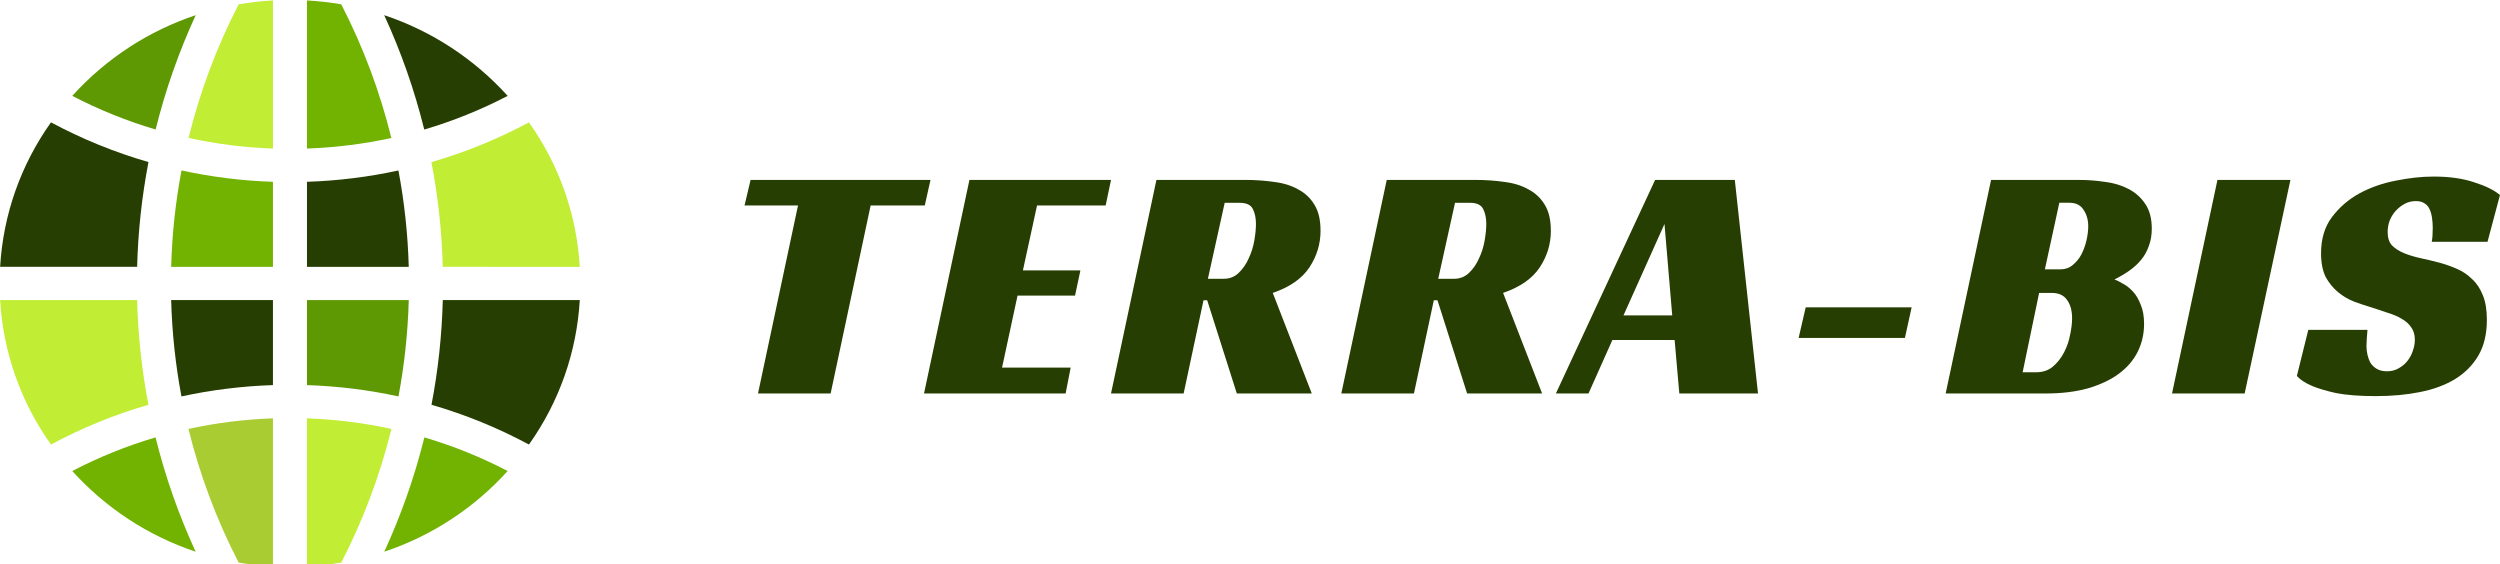
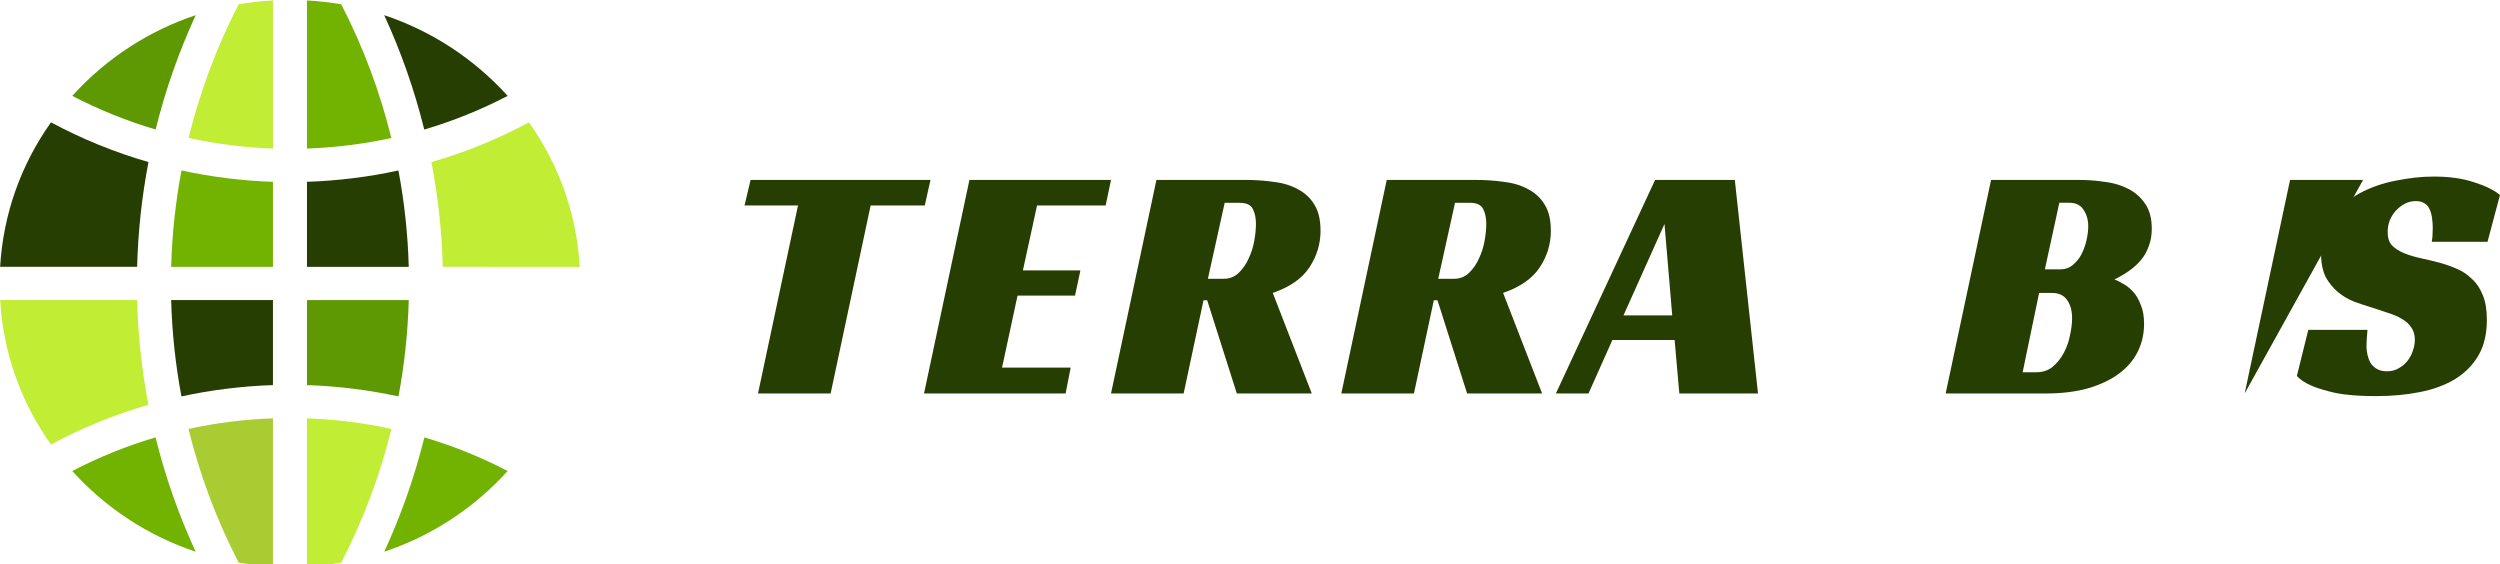
<svg xmlns="http://www.w3.org/2000/svg" xmlns:ns1="http://www.inkscape.org/namespaces/inkscape" xmlns:ns2="http://sodipodi.sourceforge.net/DTD/sodipodi-0.dtd" width="99.478mm" height="22.458mm" viewBox="0 0 99.478 22.458" version="1.1" id="svg8" ns1:version="0.92.4 (5da689c313, 2019-01-14)" ns2:docname="logo-terra-bis.svg">
  <defs id="defs2" />
  <ns2:namedview id="base" pagecolor="#ffffff" bordercolor="#666666" borderopacity="1.0" ns1:pageopacity="0.0" ns1:pageshadow="2" ns1:zoom="2.8018066" ns1:cx="175.0997" ns1:cy="13.359928" ns1:document-units="mm" ns1:current-layer="layer1" showgrid="false" ns1:window-width="1920" ns1:window-height="1017" ns1:window-x="-8" ns1:window-y="-8" ns1:window-maximized="1" />
  <g ns1:label="Layer 1" ns1:groupmode="layer" id="layer1" transform="translate(-50.047,-121.729)">
    <g id="layer1-7" transform="translate(46.87,-150.812)">
      <g transform="matrix(0.17,0,0,0.166,34.552,260.277)" id="g1106">
        <g id="g1014" transform="matrix(0.265,0,0,0.265,-184.53,73.983)" style="fill:#c1ed34;fill-opacity:1">
          <g id="g1012" style="fill:#c1ed34;fill-opacity:1">
            <path d="m 210.687,3.529 c -19.39,38.496 -34.205,79.047 -44.25,120.851 24.382,5.454 49.322,8.691 74.537,9.61 V 0 c -10.222,0.587 -20.331,1.764 -30.287,3.529 z" id="path1010" style="fill:#c1ed34;fill-opacity:1" ns1:connector-curvature="0" />
          </g>
        </g>
        <g id="g1020" transform="matrix(0.265,0,0,0.265,-184.53,73.983)" style="fill:#263e01;fill-opacity:1">
          <g id="g1018" style="fill:#263e01;fill-opacity:1">
            <path d="m 351.802,153.811 c -26.452,5.892 -53.455,9.317 -80.775,10.236 v 76.927 h 89.899 c -0.783,-29.348 -3.837,-58.493 -9.124,-87.163 z" id="path1016" style="fill:#263e01;fill-opacity:1" ns1:connector-curvature="0" />
          </g>
        </g>
        <g id="g1026" transform="matrix(0.265,0,0,0.265,-184.53,73.983)" style="fill:#72b201;fill-opacity:1">
          <g id="g1024" style="fill:#72b201;fill-opacity:1">
            <path d="M 301.305,3.528 C 291.352,1.764 281.245,0.587 271.026,0 v 133.982 c 25.21,-0.909 50.121,-4.112 74.525,-9.566 C 335.502,82.593 320.678,42.007 301.305,3.528 Z" id="path1022" style="fill:#72b201;fill-opacity:1" ns1:connector-curvature="0" />
          </g>
        </g>
        <g id="g1032" transform="matrix(0.265,0,0,0.265,-184.53,73.983)" style="fill:#c1ed34;fill-opacity:1">
          <g id="g1030" style="fill:#c1ed34;fill-opacity:1">
            <path d="M 271.026,378.018 V 512 c 10.224,-0.587 20.335,-1.765 30.292,-3.53 18.851,-37.396 33.989,-77.839 44.316,-120.868 -24.43,-5.465 -49.369,-8.674 -74.608,-9.584 z" id="path1028" style="fill:#c1ed34;fill-opacity:1" ns1:connector-curvature="0" />
          </g>
        </g>
        <g id="g1038" transform="matrix(0.265,0,0,0.265,-184.53,73.983)" style="fill:#263e01;fill-opacity:1">
          <g id="g1036" style="fill:#263e01;fill-opacity:1">
-             <path d="m 390.991,271.026 c -0.8,31.883 -4.138,63.573 -9.976,94.722 29.881,8.867 58.626,20.866 86.083,35.959 C 493.762,363.25 509.284,318.351 512,271.026 Z" id="path1034" style="fill:#263e01;fill-opacity:1" ns1:connector-curvature="0" />
-           </g>
+             </g>
        </g>
        <g id="g1044" transform="matrix(0.265,0,0,0.265,-184.53,73.983)" style="fill:#a8cc31;fill-opacity:1">
          <g id="g1042" style="fill:#a8cc31;fill-opacity:1">
            <path d="m 166.366,387.602 c 9.711,40.459 24.266,81.093 44.316,120.867 9.957,1.766 20.069,2.943 30.292,3.53 V 378.018 c -25.238,0.91 -50.178,4.119 -74.608,9.584 z" id="path1040" style="fill:#a8cc31;fill-opacity:1" ns1:connector-curvature="0" />
          </g>
        </g>
        <g id="g1050" transform="matrix(0.265,0,0,0.265,-184.53,73.983)" style="fill:#72b201;fill-opacity:1">
          <g id="g1048" style="fill:#72b201;fill-opacity:1">
            <path d="m 160.202,153.781 c -5.281,28.657 -8.346,57.801 -9.126,87.193 h 89.898 v -76.912 c -27.323,-0.927 -54.351,-4.393 -80.772,-10.281 z" id="path1046" style="fill:#72b201;fill-opacity:1" ns1:connector-curvature="0" />
          </g>
        </g>
        <g id="g1056" transform="matrix(0.265,0,0,0.265,-184.53,73.983)" style="fill:#263e01;fill-opacity:1">
          <g id="g1054" style="fill:#263e01;fill-opacity:1">
            <path d="M 44.904,110.29 C 18.239,148.747 2.717,193.648 0,240.974 h 121.014 c 0.805,-31.951 4.169,-63.631 10.021,-94.756 -29.837,-8.844 -58.708,-20.863 -86.131,-35.928 z" id="path1052" style="fill:#263e01;fill-opacity:1" ns1:connector-curvature="0" />
          </g>
        </g>
        <g id="g1062" transform="matrix(0.265,0,0,0.265,-184.53,73.983)" style="fill:#72b201;fill-opacity:1">
          <g id="g1060" style="fill:#72b201;fill-opacity:1">
            <path d="m 137.291,395.246 c -25.02,7.582 -49.506,17.574 -73.575,30.426 29.115,32.907 66.19,58.343 108.996,72.994 -14.995,-33.307 -26.854,-67.897 -35.421,-103.42 z" id="path1058" style="fill:#72b201;fill-opacity:1" ns1:connector-curvature="0" />
          </g>
        </g>
        <g id="g1068" transform="matrix(0.265,0,0,0.265,-184.53,73.983)" style="fill:#5e9903;fill-opacity:1">
          <g id="g1066" style="fill:#5e9903;fill-opacity:1">
            <path d="m 63.725,86.318 c 23.547,12.564 48.209,22.737 73.636,30.43 8.566,-35.485 20.409,-70.106 35.4,-103.431 C 131.79,27.331 94.167,51.915 63.725,86.318 Z" id="path1064" style="fill:#5e9903;fill-opacity:1" ns1:connector-curvature="0" />
          </g>
        </g>
        <g id="g1074" transform="matrix(0.265,0,0,0.265,-184.53,73.983)" style="fill:#c1ed34;fill-opacity:1">
          <g id="g1072" style="fill:#c1ed34;fill-opacity:1">
            <path d="M 121.009,271.026 H 0 c 2.717,47.325 18.238,92.224 44.902,130.681 27.428,-15.076 56.17,-27.082 86.084,-35.959 -5.839,-31.149 -9.177,-62.839 -9.977,-94.722 z" id="path1070" style="fill:#c1ed34;fill-opacity:1" ns1:connector-curvature="0" />
          </g>
        </g>
        <g id="g1080" transform="matrix(0.265,0,0,0.265,-184.53,73.983)" style="fill:#263e01;fill-opacity:1">
          <g id="g1078" style="fill:#263e01;fill-opacity:1">
            <path d="m 339.232,13.316 c 14.979,33.322 26.819,67.969 35.388,103.466 25.584,-7.746 50.055,-17.847 73.664,-30.453 C 419.092,53.335 381.97,27.933 339.232,13.316 Z" id="path1076" style="fill:#263e01;fill-opacity:1" ns1:connector-curvature="0" />
          </g>
        </g>
        <g id="g1086" transform="matrix(0.265,0,0,0.265,-184.53,73.983)" style="fill:#72b201;fill-opacity:1">
          <g id="g1084" style="fill:#72b201;fill-opacity:1">
            <path d="m 374.71,395.246 c -8.564,35.509 -20.421,70.099 -35.421,103.42 42.814,-14.654 79.887,-40.094 108.996,-72.994 -23.069,-12.318 -47.462,-22.513 -73.575,-30.426 z" id="path1082" style="fill:#72b201;fill-opacity:1" ns1:connector-curvature="0" />
          </g>
        </g>
        <g id="g1092" transform="matrix(0.265,0,0,0.265,-184.53,73.983)" style="fill:#263e01;fill-opacity:1">
          <g id="g1090" style="fill:#263e01;fill-opacity:1">
            <path d="m 151.069,271.026 c 0.774,29.337 3.816,58.495 9.084,87.173 26.467,-5.899 53.484,-9.327 80.821,-10.246 v -76.927 z" id="path1088" style="fill:#263e01;fill-opacity:1" ns1:connector-curvature="0" />
          </g>
        </g>
        <g id="g1098" transform="matrix(0.265,0,0,0.265,-184.53,73.983)" style="fill:#c1ed34;fill-opacity:1">
          <g id="g1096" style="fill:#c1ed34;fill-opacity:1">
            <path d="m 467.098,110.293 c -26.887,14.779 -55.599,26.917 -86.146,35.977 5.858,31.136 9.227,62.807 10.034,94.704 H 512 C 509.283,193.649 493.762,148.75 467.098,110.293 Z" id="path1094" style="fill:#c1ed34;fill-opacity:1" ns1:connector-curvature="0" />
          </g>
        </g>
        <g id="g1104" transform="matrix(0.265,0,0,0.265,-184.53,73.983)">
          <g id="g1102">
            <path d="m 271.026,271.026 v 76.927 c 27.336,0.919 54.354,4.347 80.821,10.246 5.268,-28.678 8.31,-57.836 9.084,-87.173 z" id="path1100" style="fill:#5e9903;fill-opacity:1" ns1:connector-curvature="0" />
          </g>
        </g>
      </g>
      <g id="g1769">
        <path d="m 39.975,280.717 h -2.154 l -1.592,7.48 h -2.89 l 1.592,-7.48 h -2.128 l 0.241,-1.017 h 7.159 z" style="font-style:normal;font-variant:normal;font-weight:normal;font-stretch:normal;font-size:13.382px;line-height:1.25;font-family:'Racing Sans One';-inkscape-font-specification:'Racing Sans One';text-align:center;letter-spacing:0.697px;word-spacing:0px;text-anchor:middle;fill:#263e01;fill-opacity:1;stroke:none;stroke-width:0.139" id="path1732" ns1:connector-curvature="0" />
        <path d="m 41.752,279.7 h 5.634 l -0.214,1.017 h -2.73 l -0.562,2.583 h 2.288 l -0.214,1.004 h -2.288 l -0.616,2.864 h 2.73 l -0.201,1.03 h -5.634 z" style="font-style:normal;font-variant:normal;font-weight:normal;font-stretch:normal;font-size:13.382px;line-height:1.25;font-family:'Racing Sans One';-inkscape-font-specification:'Racing Sans One';text-align:center;letter-spacing:0.697px;word-spacing:0px;text-anchor:middle;fill:#263e01;fill-opacity:1;stroke:none;stroke-width:0.139" id="path1734" ns1:connector-curvature="0" />
        <path d="m 55.723,281.72 q 0,0.79 -0.442,1.459 -0.442,0.669 -1.459,1.017 l 1.552,4.001 H 52.391 l -1.178,-3.707 h -0.147 l -0.79,3.707 h -2.89 l 1.807,-8.497 h 3.519 q 0.616,0 1.164,0.08 0.549,0.067 0.95,0.294 0.415,0.214 0.656,0.616 0.241,0.388 0.241,1.03 z m -3.854,1.914 q 0.348,0 0.589,-0.227 0.254,-0.241 0.401,-0.575 0.161,-0.335 0.227,-0.709 0.067,-0.388 0.067,-0.669 0,-0.348 -0.12,-0.589 -0.12,-0.254 -0.522,-0.254 h -0.602 l -0.669,3.024 z" style="font-style:normal;font-variant:normal;font-weight:normal;font-stretch:normal;font-size:13.382px;line-height:1.25;font-family:'Racing Sans One';-inkscape-font-specification:'Racing Sans One';text-align:center;letter-spacing:0.697px;word-spacing:0px;text-anchor:middle;fill:#263e01;fill-opacity:1;stroke:none;stroke-width:0.139" id="path1736" ns1:connector-curvature="0" />
        <path d="m 64.888,281.72 q 0,0.79 -0.442,1.459 -0.442,0.669 -1.459,1.017 l 1.552,4.001 h -2.984 l -1.178,-3.707 h -0.147 l -0.79,3.707 h -2.89 l 1.807,-8.497 h 3.519 q 0.616,0 1.164,0.08 0.549,0.067 0.95,0.294 0.415,0.214 0.656,0.616 0.241,0.388 0.241,1.03 z m -3.854,1.914 q 0.348,0 0.589,-0.227 0.254,-0.241 0.401,-0.575 0.161,-0.335 0.227,-0.709 0.067,-0.388 0.067,-0.669 0,-0.348 -0.12,-0.589 -0.12,-0.254 -0.522,-0.254 h -0.602 l -0.669,3.024 z" style="font-style:normal;font-variant:normal;font-weight:normal;font-stretch:normal;font-size:13.382px;line-height:1.25;font-family:'Racing Sans One';-inkscape-font-specification:'Racing Sans One';text-align:center;letter-spacing:0.697px;word-spacing:0px;text-anchor:middle;fill:#263e01;fill-opacity:1;stroke:none;stroke-width:0.139" id="path1738" ns1:connector-curvature="0" />
        <path d="m 73.13,288.197 h -3.131 l -0.187,-2.128 h -2.476 l -0.95,2.128 h -1.298 l 3.948,-8.497 h 3.171 z m -5.353,-3.105 h 1.94 L 69.409,281.453 Z" style="font-style:normal;font-variant:normal;font-weight:normal;font-stretch:normal;font-size:13.382px;line-height:1.25;font-family:'Racing Sans One';-inkscape-font-specification:'Racing Sans One';text-align:center;letter-spacing:0.697px;word-spacing:0px;text-anchor:middle;fill:#263e01;fill-opacity:1;stroke:none;stroke-width:0.139" id="path1740" ns1:connector-curvature="0" />
-         <path d="m 75.028,284.771 h 4.215 l -0.268,1.218 h -4.229 z" style="font-style:normal;font-variant:normal;font-weight:normal;font-stretch:normal;font-size:13.382px;line-height:1.25;font-family:'Racing Sans One';-inkscape-font-specification:'Racing Sans One';text-align:center;letter-spacing:0.697px;word-spacing:0px;text-anchor:middle;fill:#263e01;fill-opacity:1;stroke:none;stroke-width:0.139" id="path1742" ns1:connector-curvature="0" />
        <path d="m 88.799,281.64 q 0,0.388 -0.12,0.696 -0.107,0.308 -0.308,0.549 -0.201,0.241 -0.468,0.428 -0.268,0.187 -0.589,0.348 0.147,0.053 0.348,0.174 0.201,0.107 0.388,0.308 0.187,0.201 0.308,0.522 0.134,0.308 0.134,0.763 0,0.602 -0.254,1.111 -0.254,0.509 -0.763,0.883 -0.495,0.361 -1.231,0.575 -0.723,0.201 -1.673,0.201 h -3.974 l 1.807,-8.497 h 3.519 q 0.522,0 1.03,0.08 0.522,0.067 0.923,0.281 0.415,0.214 0.669,0.602 0.254,0.375 0.254,0.977 z m -3.64,1.619 q 0.294,0 0.495,-0.174 0.214,-0.174 0.348,-0.428 0.134,-0.268 0.201,-0.562 0.067,-0.308 0.067,-0.549 0,-0.388 -0.187,-0.656 -0.174,-0.281 -0.562,-0.281 h -0.401 l -0.575,2.65 z m -0.963,4.095 q 0.401,0 0.669,-0.227 0.268,-0.227 0.442,-0.562 0.174,-0.335 0.241,-0.696 0.08,-0.375 0.08,-0.656 0,-0.468 -0.201,-0.736 -0.187,-0.281 -0.616,-0.281 h -0.495 l -0.656,3.158 z" style="font-style:normal;font-variant:normal;font-weight:normal;font-stretch:normal;font-size:13.382px;line-height:1.25;font-family:'Racing Sans One';-inkscape-font-specification:'Racing Sans One';text-align:center;letter-spacing:0.697px;word-spacing:0px;text-anchor:middle;fill:#263e01;fill-opacity:1;stroke:none;stroke-width:0.139" id="path1744" ns1:connector-curvature="0" />
-         <path d="m 92.495,288.197 h -2.89 l 1.807,-8.497 h 2.904 z" style="font-style:normal;font-variant:normal;font-weight:normal;font-stretch:normal;font-size:13.382px;line-height:1.25;font-family:'Racing Sans One';-inkscape-font-specification:'Racing Sans One';text-align:center;letter-spacing:0.697px;word-spacing:0px;text-anchor:middle;fill:#263e01;fill-opacity:1;stroke:none;stroke-width:0.139" id="path1746" ns1:connector-curvature="0" />
+         <path d="m 92.495,288.197 l 1.807,-8.497 h 2.904 z" style="font-style:normal;font-variant:normal;font-weight:normal;font-stretch:normal;font-size:13.382px;line-height:1.25;font-family:'Racing Sans One';-inkscape-font-specification:'Racing Sans One';text-align:center;letter-spacing:0.697px;word-spacing:0px;text-anchor:middle;fill:#263e01;fill-opacity:1;stroke:none;stroke-width:0.139" id="path1746" ns1:connector-curvature="0" />
        <path d="m 99.939,282.162 q 0.04,-0.201 0.04,-0.549 0,-0.201 -0.027,-0.388 -0.027,-0.201 -0.094,-0.348 -0.067,-0.161 -0.201,-0.241 -0.134,-0.094 -0.348,-0.094 -0.241,0 -0.442,0.107 -0.201,0.107 -0.361,0.281 -0.147,0.161 -0.241,0.388 -0.08,0.214 -0.08,0.455 0,0.348 0.174,0.535 0.187,0.187 0.482,0.308 0.294,0.12 0.669,0.201 0.375,0.08 0.776,0.187 0.335,0.094 0.669,0.241 0.335,0.147 0.589,0.401 0.268,0.241 0.428,0.642 0.161,0.388 0.161,0.977 0,0.843 -0.335,1.418 -0.335,0.575 -0.923,0.937 -0.589,0.361 -1.405,0.522 -0.803,0.161 -1.753,0.161 -0.963,0 -1.579,-0.12 -0.602,-0.134 -0.95,-0.281 -0.415,-0.174 -0.616,-0.401 l 0.455,-1.833 h 2.355 q -0.013,0.12 -0.027,0.335 -0.013,0.201 -0.013,0.321 0,0.161 0.04,0.335 0.04,0.174 0.12,0.321 0.094,0.147 0.254,0.241 0.161,0.094 0.401,0.094 0.268,0 0.468,-0.12 0.214,-0.12 0.348,-0.294 0.147,-0.187 0.214,-0.401 0.08,-0.227 0.08,-0.442 0,-0.294 -0.147,-0.495 -0.134,-0.201 -0.375,-0.335 -0.241,-0.147 -0.562,-0.241 -0.308,-0.107 -0.642,-0.214 -0.321,-0.094 -0.682,-0.227 -0.348,-0.134 -0.642,-0.375 -0.294,-0.241 -0.495,-0.602 -0.187,-0.375 -0.187,-0.95 0,-0.856 0.428,-1.432 0.442,-0.589 1.097,-0.95 0.669,-0.361 1.459,-0.509 0.79,-0.161 1.499,-0.161 0.937,0 1.606,0.227 0.682,0.214 1.03,0.508 l -0.495,1.86 z" style="font-style:normal;font-variant:normal;font-weight:normal;font-stretch:normal;font-size:13.382px;line-height:1.25;font-family:'Racing Sans One';-inkscape-font-specification:'Racing Sans One';text-align:center;letter-spacing:0.697px;word-spacing:0px;text-anchor:middle;fill:#263e01;fill-opacity:1;stroke:none;stroke-width:0.139" id="path1748" ns1:connector-curvature="0" />
      </g>
    </g>
  </g>
</svg>